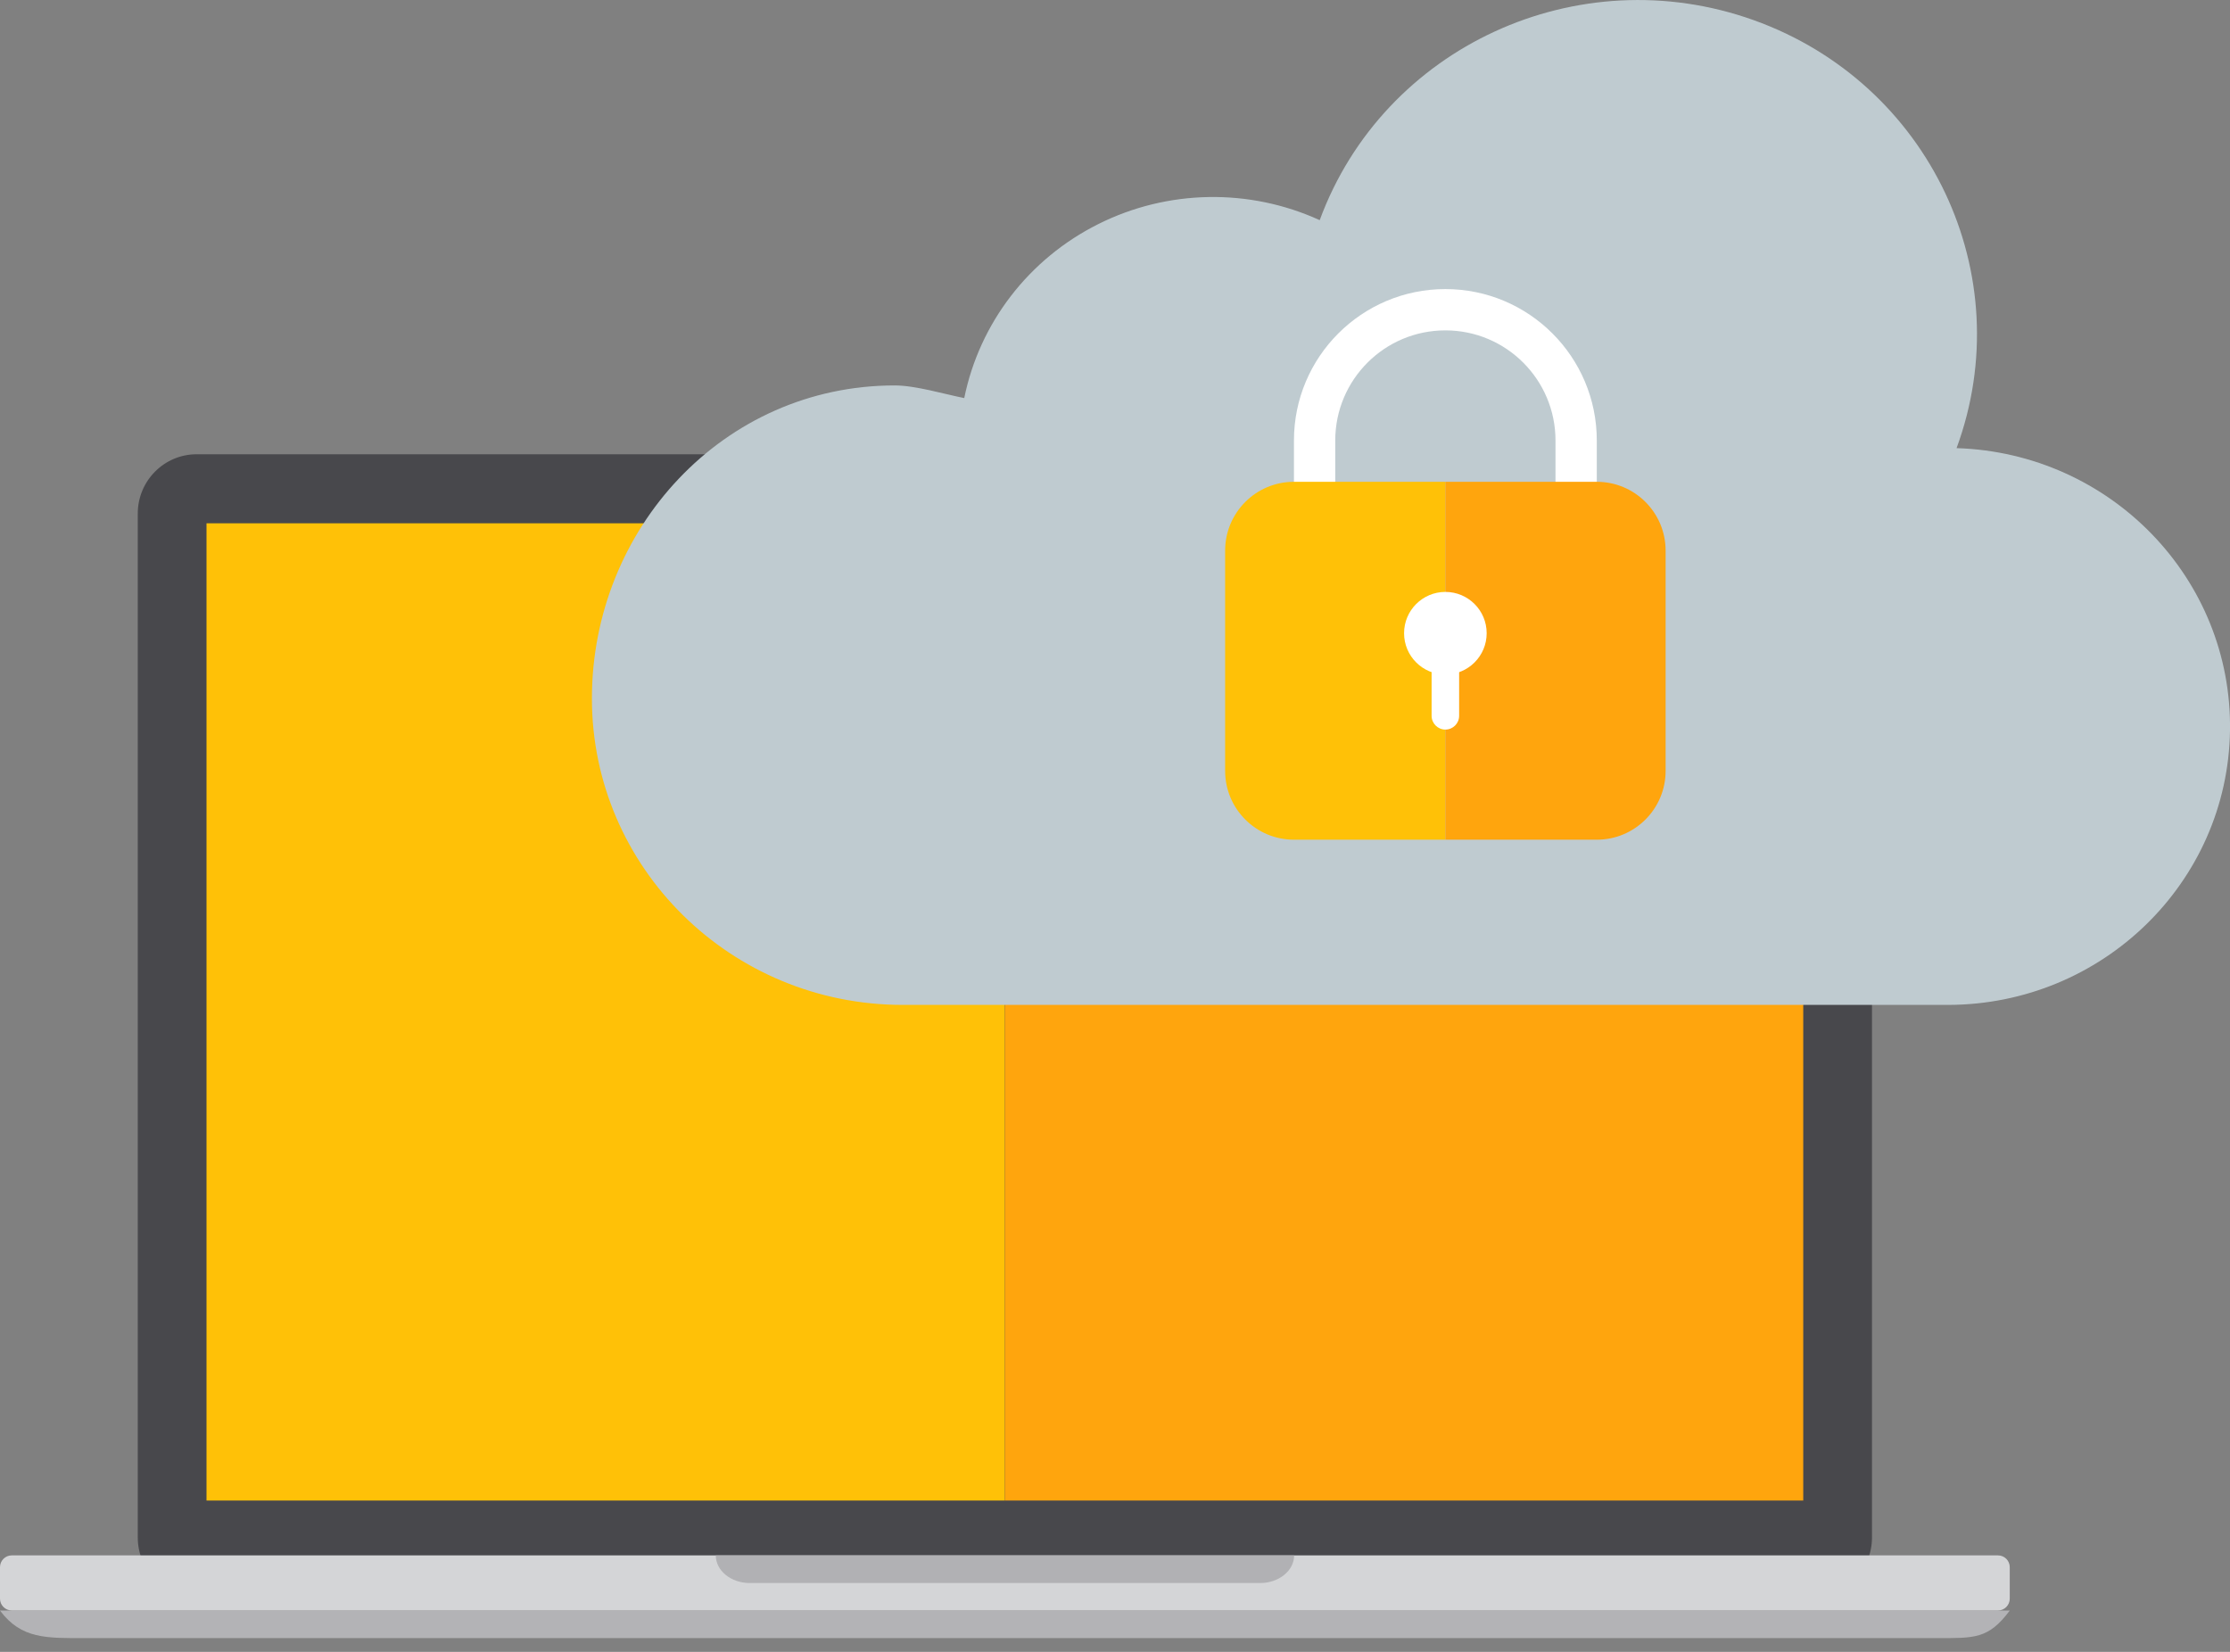
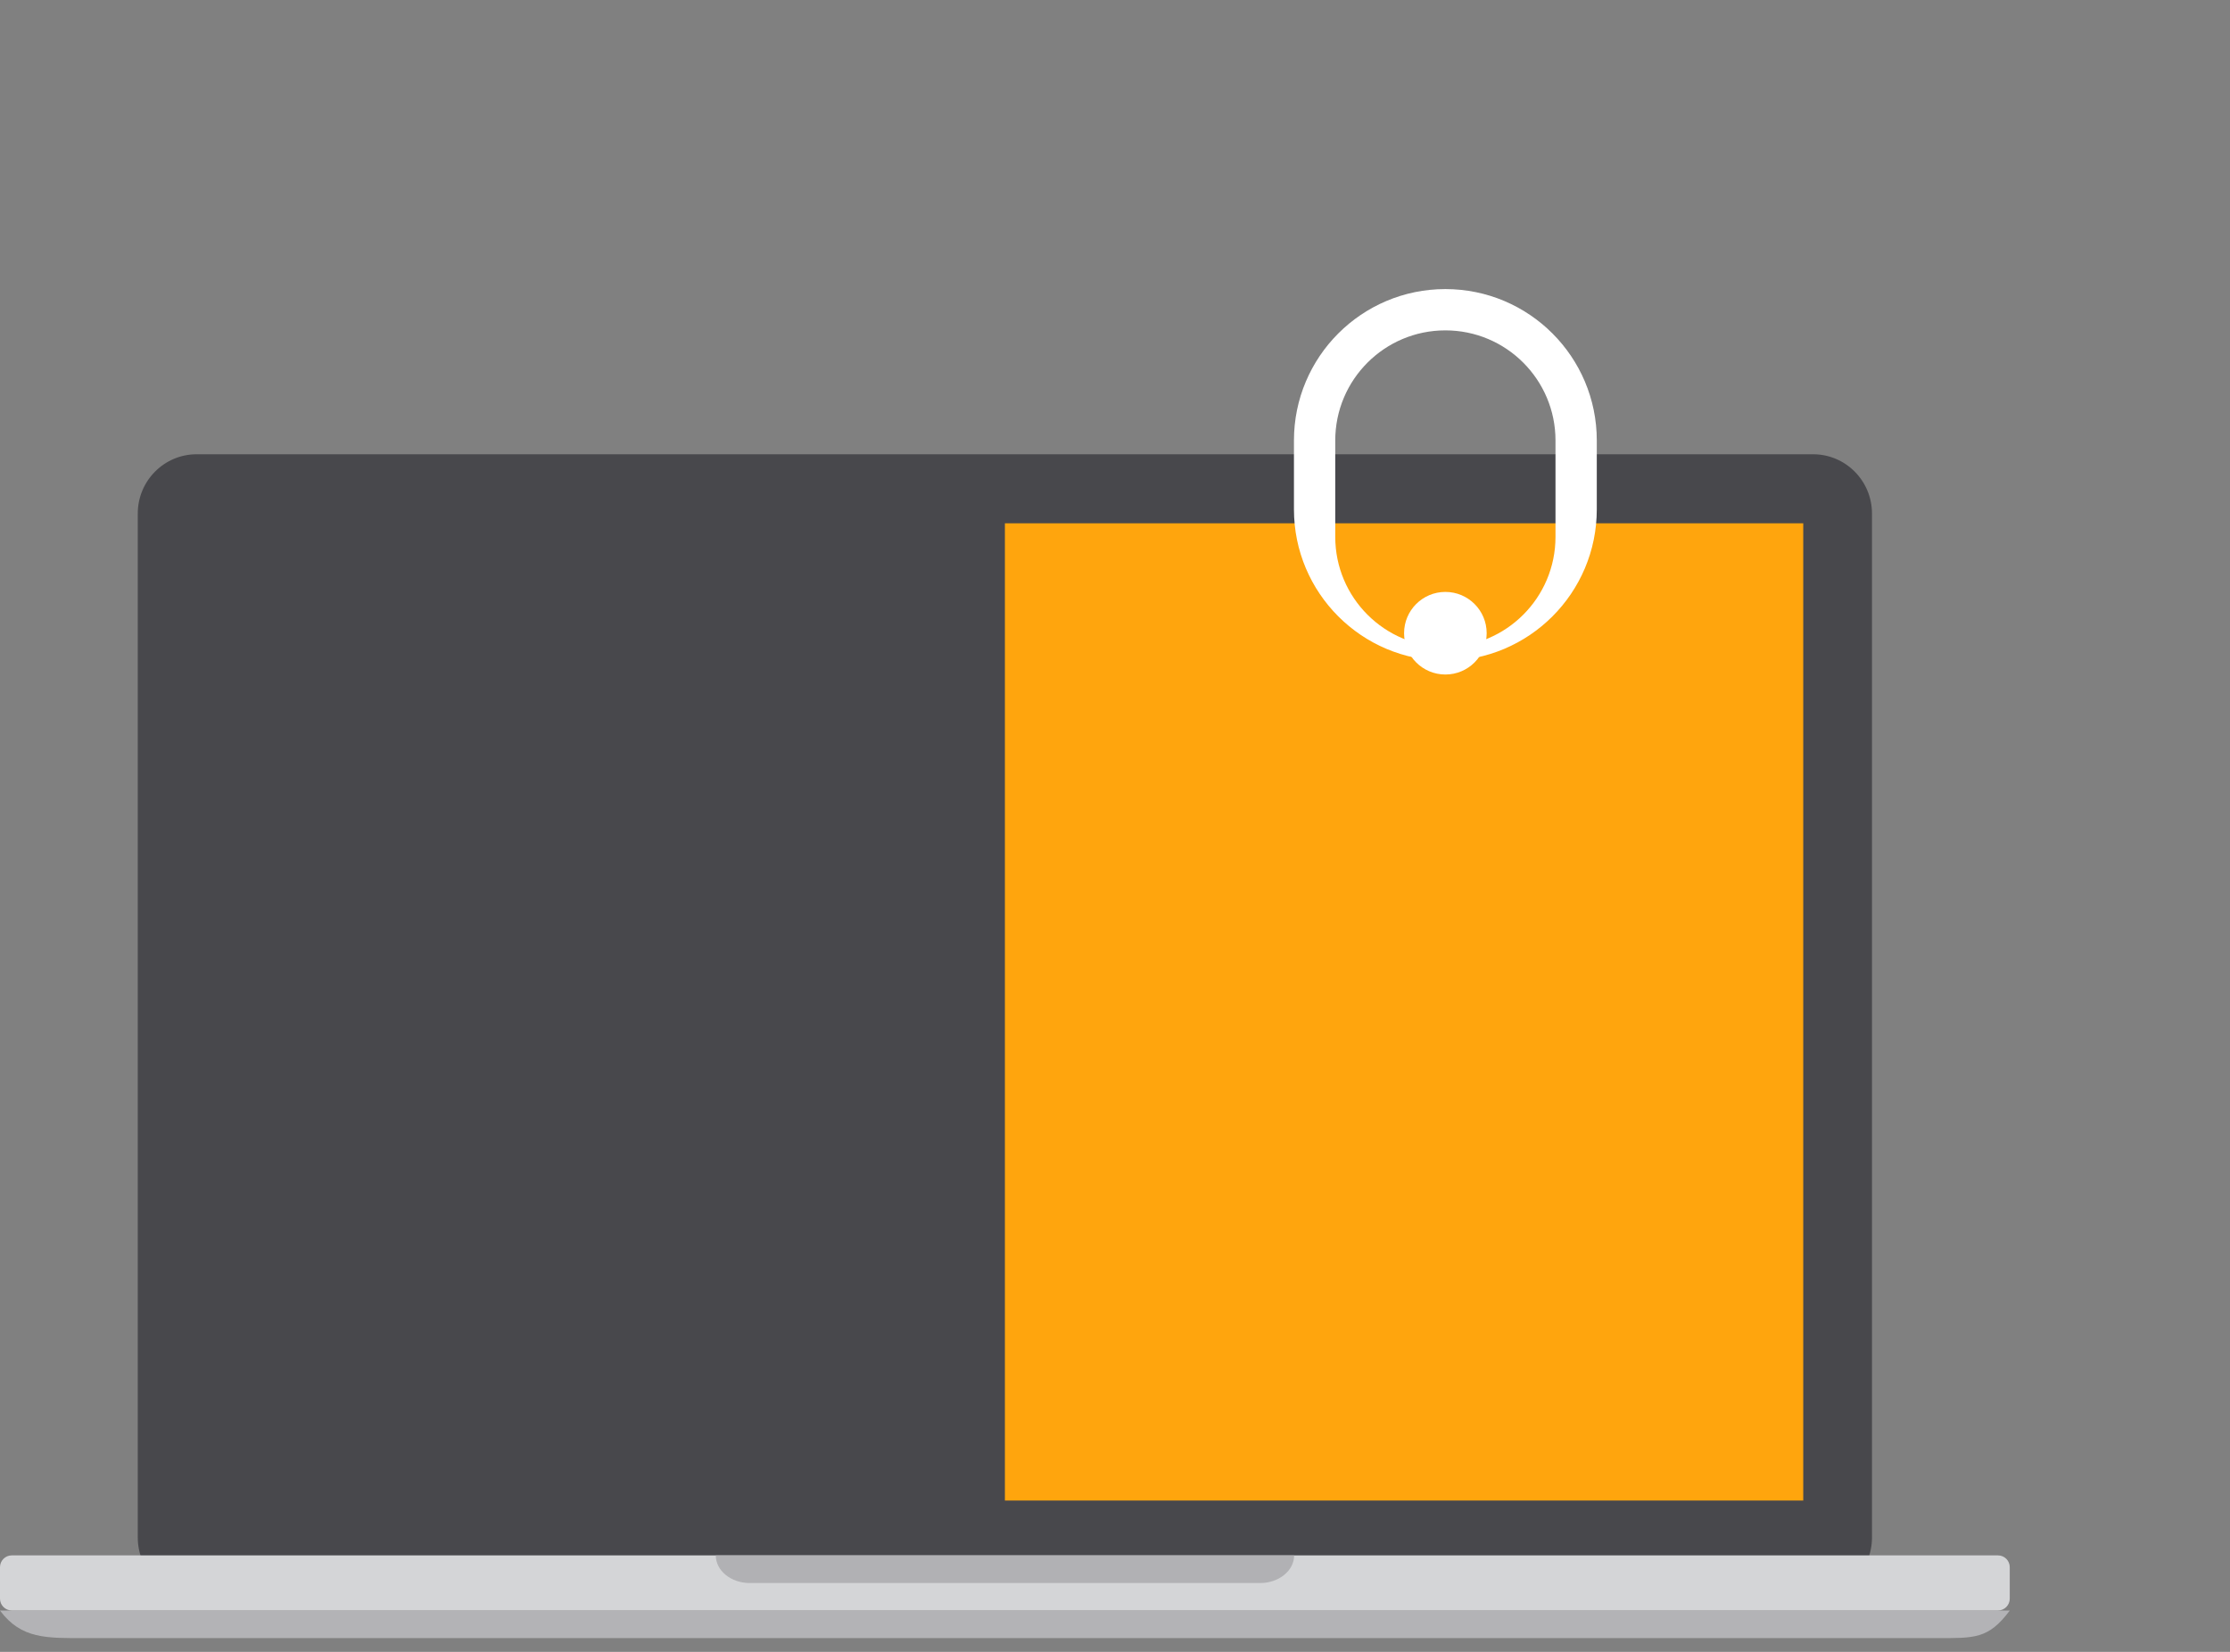
<svg xmlns="http://www.w3.org/2000/svg" viewBox="0 0 162 120">
  <rect x="0" y="0" width="162" height="120" fill="#808080" stroke="none" />
  <path fill="rgb(179, 179, 182)" d="M140.646,119.000 L6.182,119.000 C3.385,119.000 1.560,119.082 0.000,117.000 L146.000,117.000 C144.440,119.082 143.443,119.000 140.646,119.000 Z" />
  <path fill="rgb(72, 72, 76)" d="M131.713,116.000 L14.287,116.000 C11.923,116.000 10.008,114.071 10.008,111.691 L10.008,37.309 C10.008,34.929 11.923,33.000 14.287,33.000 L131.713,33.000 C134.076,33.000 135.992,34.929 135.992,37.309 L135.992,111.691 C135.992,114.071 134.076,116.000 131.713,116.000 Z" />
  <path fill="rgb(212, 213, 215)" d="M145.145,116.992 L0.855,116.992 C0.383,116.992 -0.000,116.608 -0.000,116.135 L-0.000,113.848 C-0.000,113.375 0.383,112.991 0.855,112.991 L145.145,112.991 C145.617,112.991 146.000,113.375 146.000,113.848 L146.000,116.135 C146.000,116.608 145.617,116.992 145.145,116.992 Z" />
  <path fill="rgb(177, 177, 180)" d="M91.541,115.000 L54.469,115.000 C53.105,115.000 51.998,114.101 51.998,112.993 L94.013,112.993 C94.012,114.101 92.906,115.000 91.541,115.000 Z" />
-   <path fill="rgb(255, 193, 7)" d="M15.002,38.015 L72.998,38.015 L72.998,109.007 L15.002,109.007 L15.002,38.015 Z" />
  <path fill="rgb(255, 165, 13)" d="M73.002,38.015 L130.998,38.015 L130.998,109.007 L73.002,109.007 L73.002,38.015 Z" />
-   <path fill="rgb(191, 203, 208)" d="M65.000,28.000 C66.501,28.000 68.577,28.625 70.048,28.919 C71.158,23.459 74.745,18.801 79.781,16.281 C84.816,13.759 90.746,13.654 95.871,15.993 C100.508,3.395 114.626,-3.109 127.402,1.465 C140.178,6.038 146.774,19.958 142.136,32.555 C153.328,32.904 162.168,42.038 162.000,53.077 C161.832,64.117 152.718,72.984 141.520,73.001 L65.577,73.001 C53.108,73.001 43.000,63.035 43.000,50.740 C43.000,38.444 52.531,28.000 65.000,28.000 L65.000,28.000 Z" />
  <path fill="rgb(255, 255, 255)" d="M105.000,48.000 C98.925,48.000 94.000,43.075 94.000,37.000 L94.000,32.000 C94.000,25.925 98.925,21.000 105.000,21.000 C111.075,21.000 116.000,25.925 116.000,32.000 L116.000,37.000 C116.000,43.075 111.075,48.000 105.000,48.000 ZM113.000,32.000 C113.000,27.582 109.418,24.000 105.000,24.000 C100.582,24.000 97.000,27.582 97.000,32.000 L97.000,39.000 C97.000,43.418 100.582,47.000 105.000,47.000 C109.418,47.000 113.000,43.418 113.000,39.000 L113.000,32.000 Z" />
-   <path fill="rgb(255, 193, 7)" d="M94.000,35.000 L105.000,35.000 L105.000,61.000 L94.000,61.000 C91.238,61.000 89.000,58.761 89.000,56.000 L89.000,40.000 C89.000,37.239 91.238,35.000 94.000,35.000 Z" />
-   <path fill="rgb(255, 165, 13)" d="M105.000,35.000 L116.000,35.000 C118.761,35.000 121.000,37.239 121.000,40.000 L121.000,56.000 C121.000,58.761 118.761,61.000 116.000,61.000 L105.000,61.000 L105.000,35.000 Z" />
  <path fill="rgb(255, 255, 255)" d="M105.000,43.000 C106.657,43.000 108.000,44.343 108.000,46.000 C108.000,47.657 106.657,49.000 105.000,49.000 C103.343,49.000 102.000,47.657 102.000,46.000 C102.000,44.343 103.343,43.000 105.000,43.000 Z" />
-   <path fill="rgb(255, 255, 255)" d="M105.000,45.000 C105.552,45.000 106.000,45.448 106.000,46.000 L106.000,52.000 C106.000,52.552 105.552,53.000 105.000,53.000 C104.448,53.000 104.000,52.552 104.000,52.000 L104.000,46.000 C104.000,45.448 104.448,45.000 105.000,45.000 Z" />
</svg>